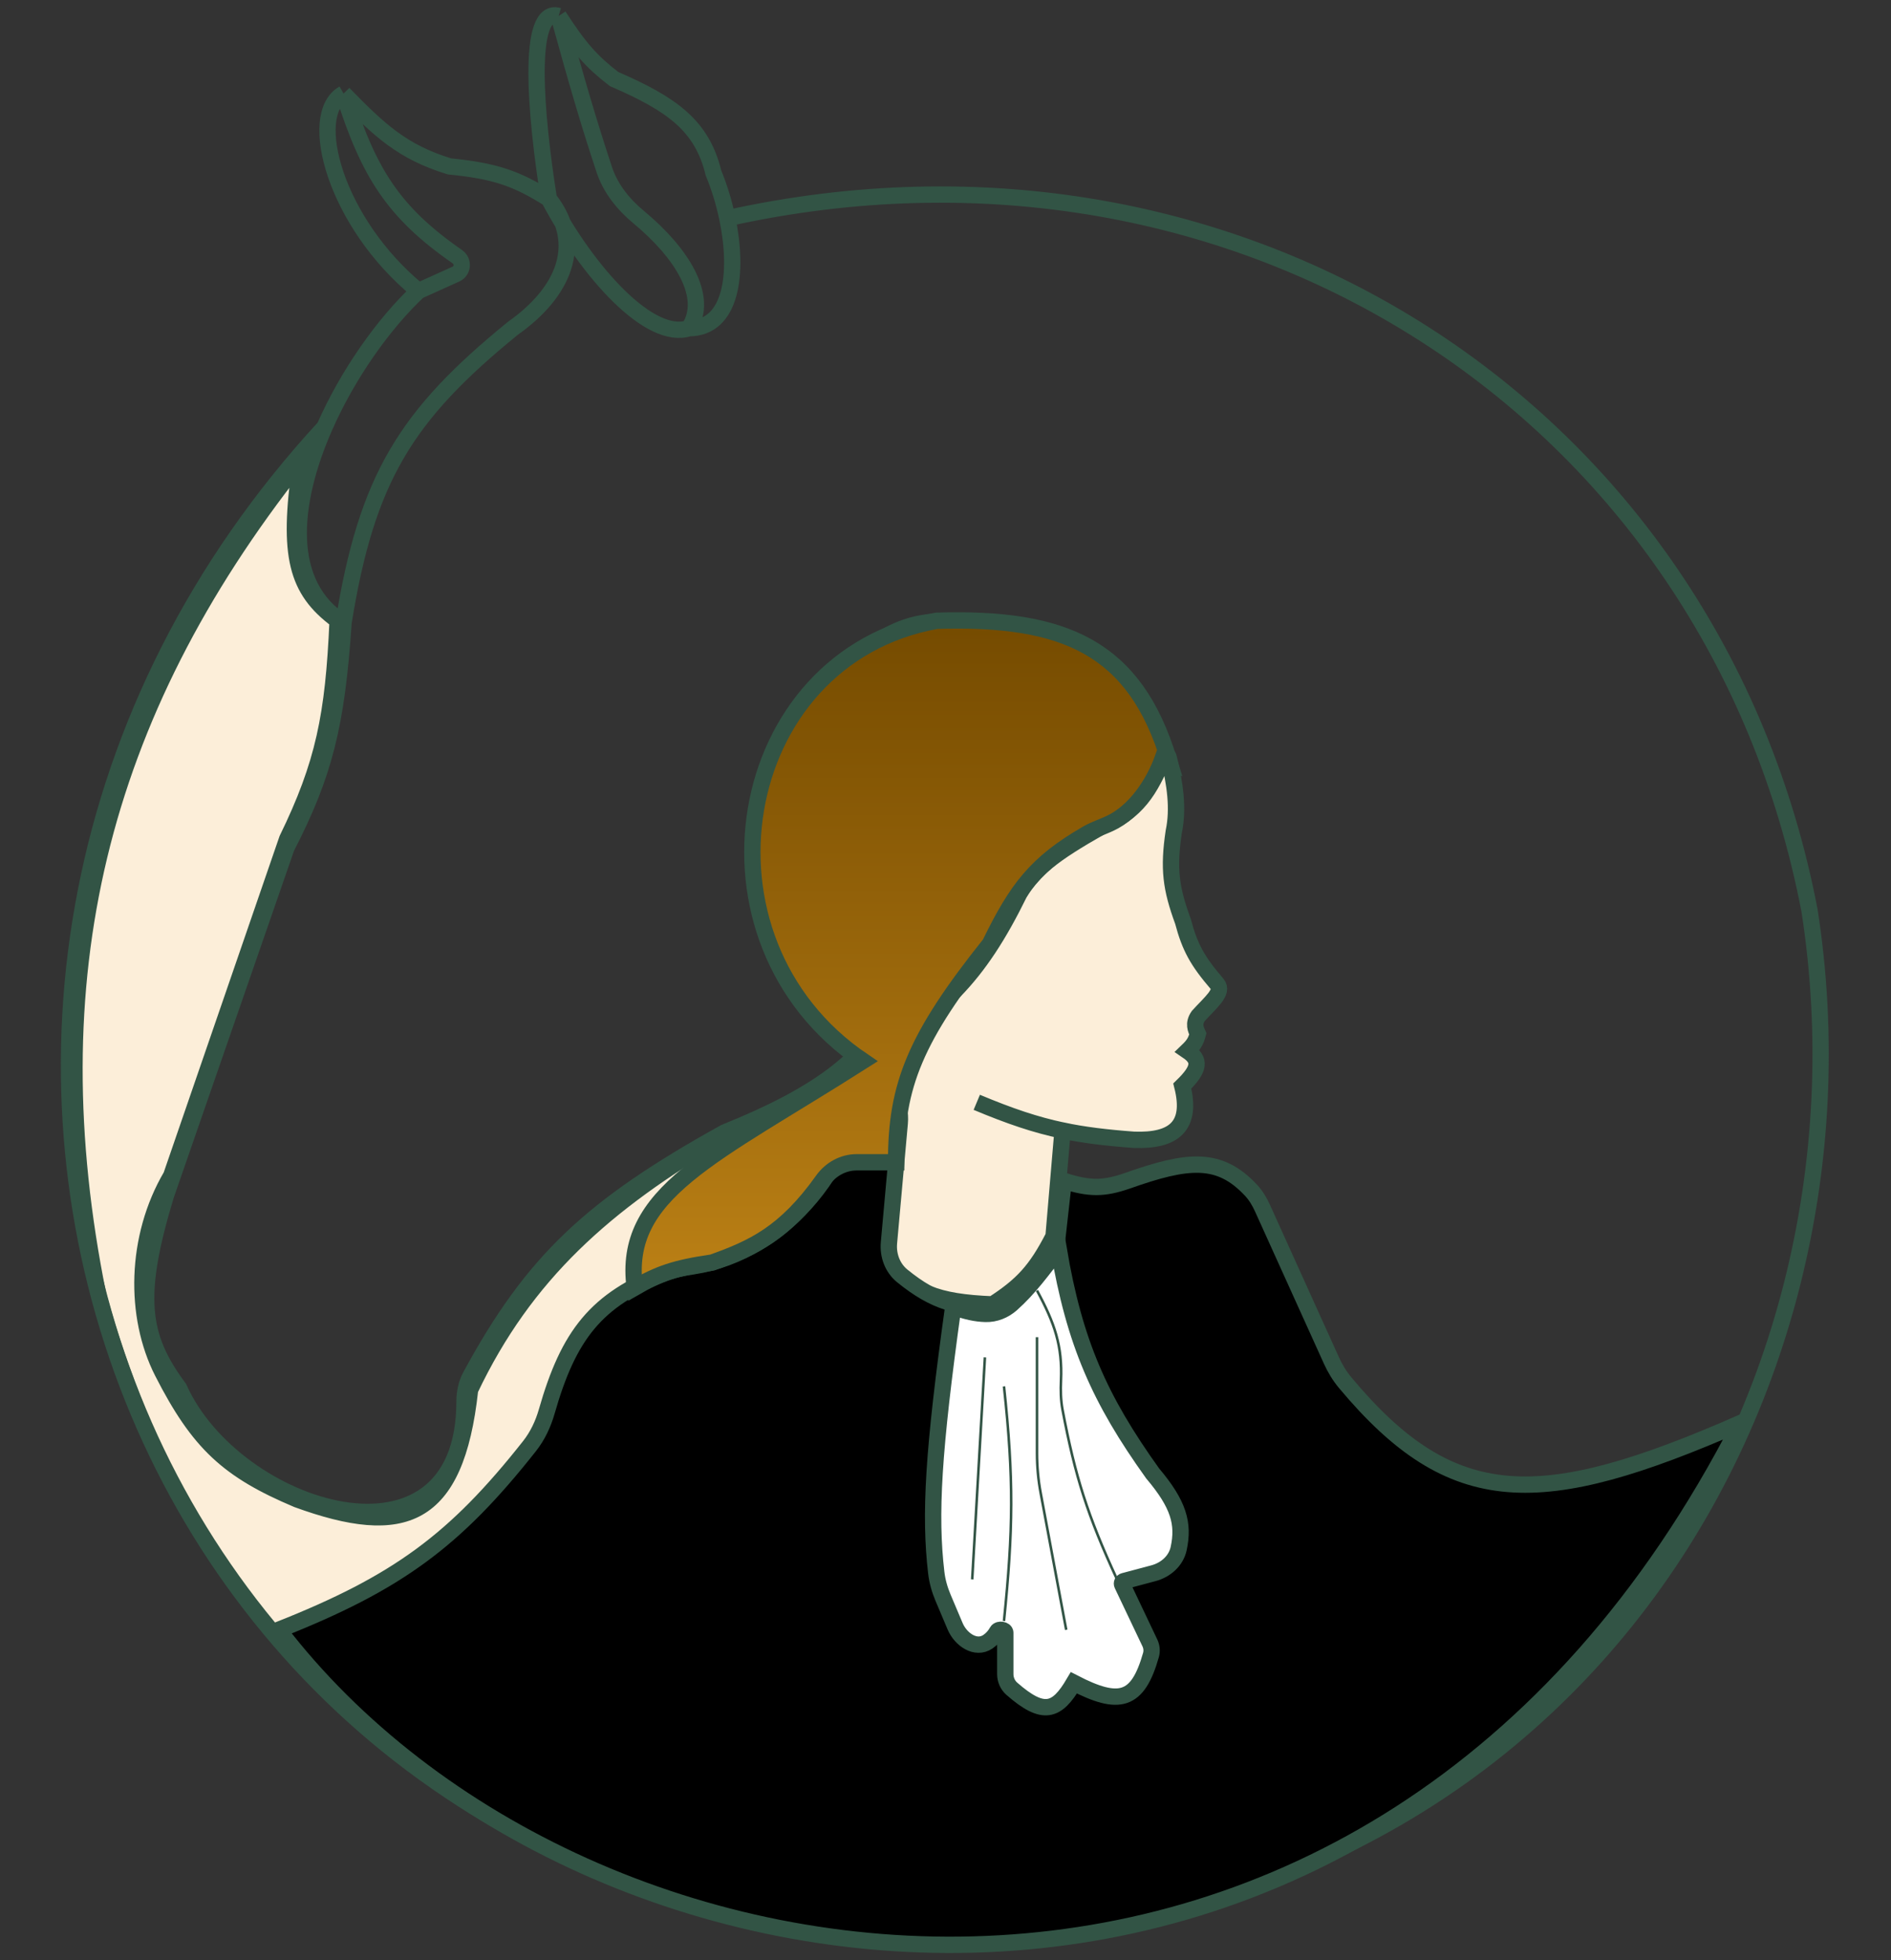
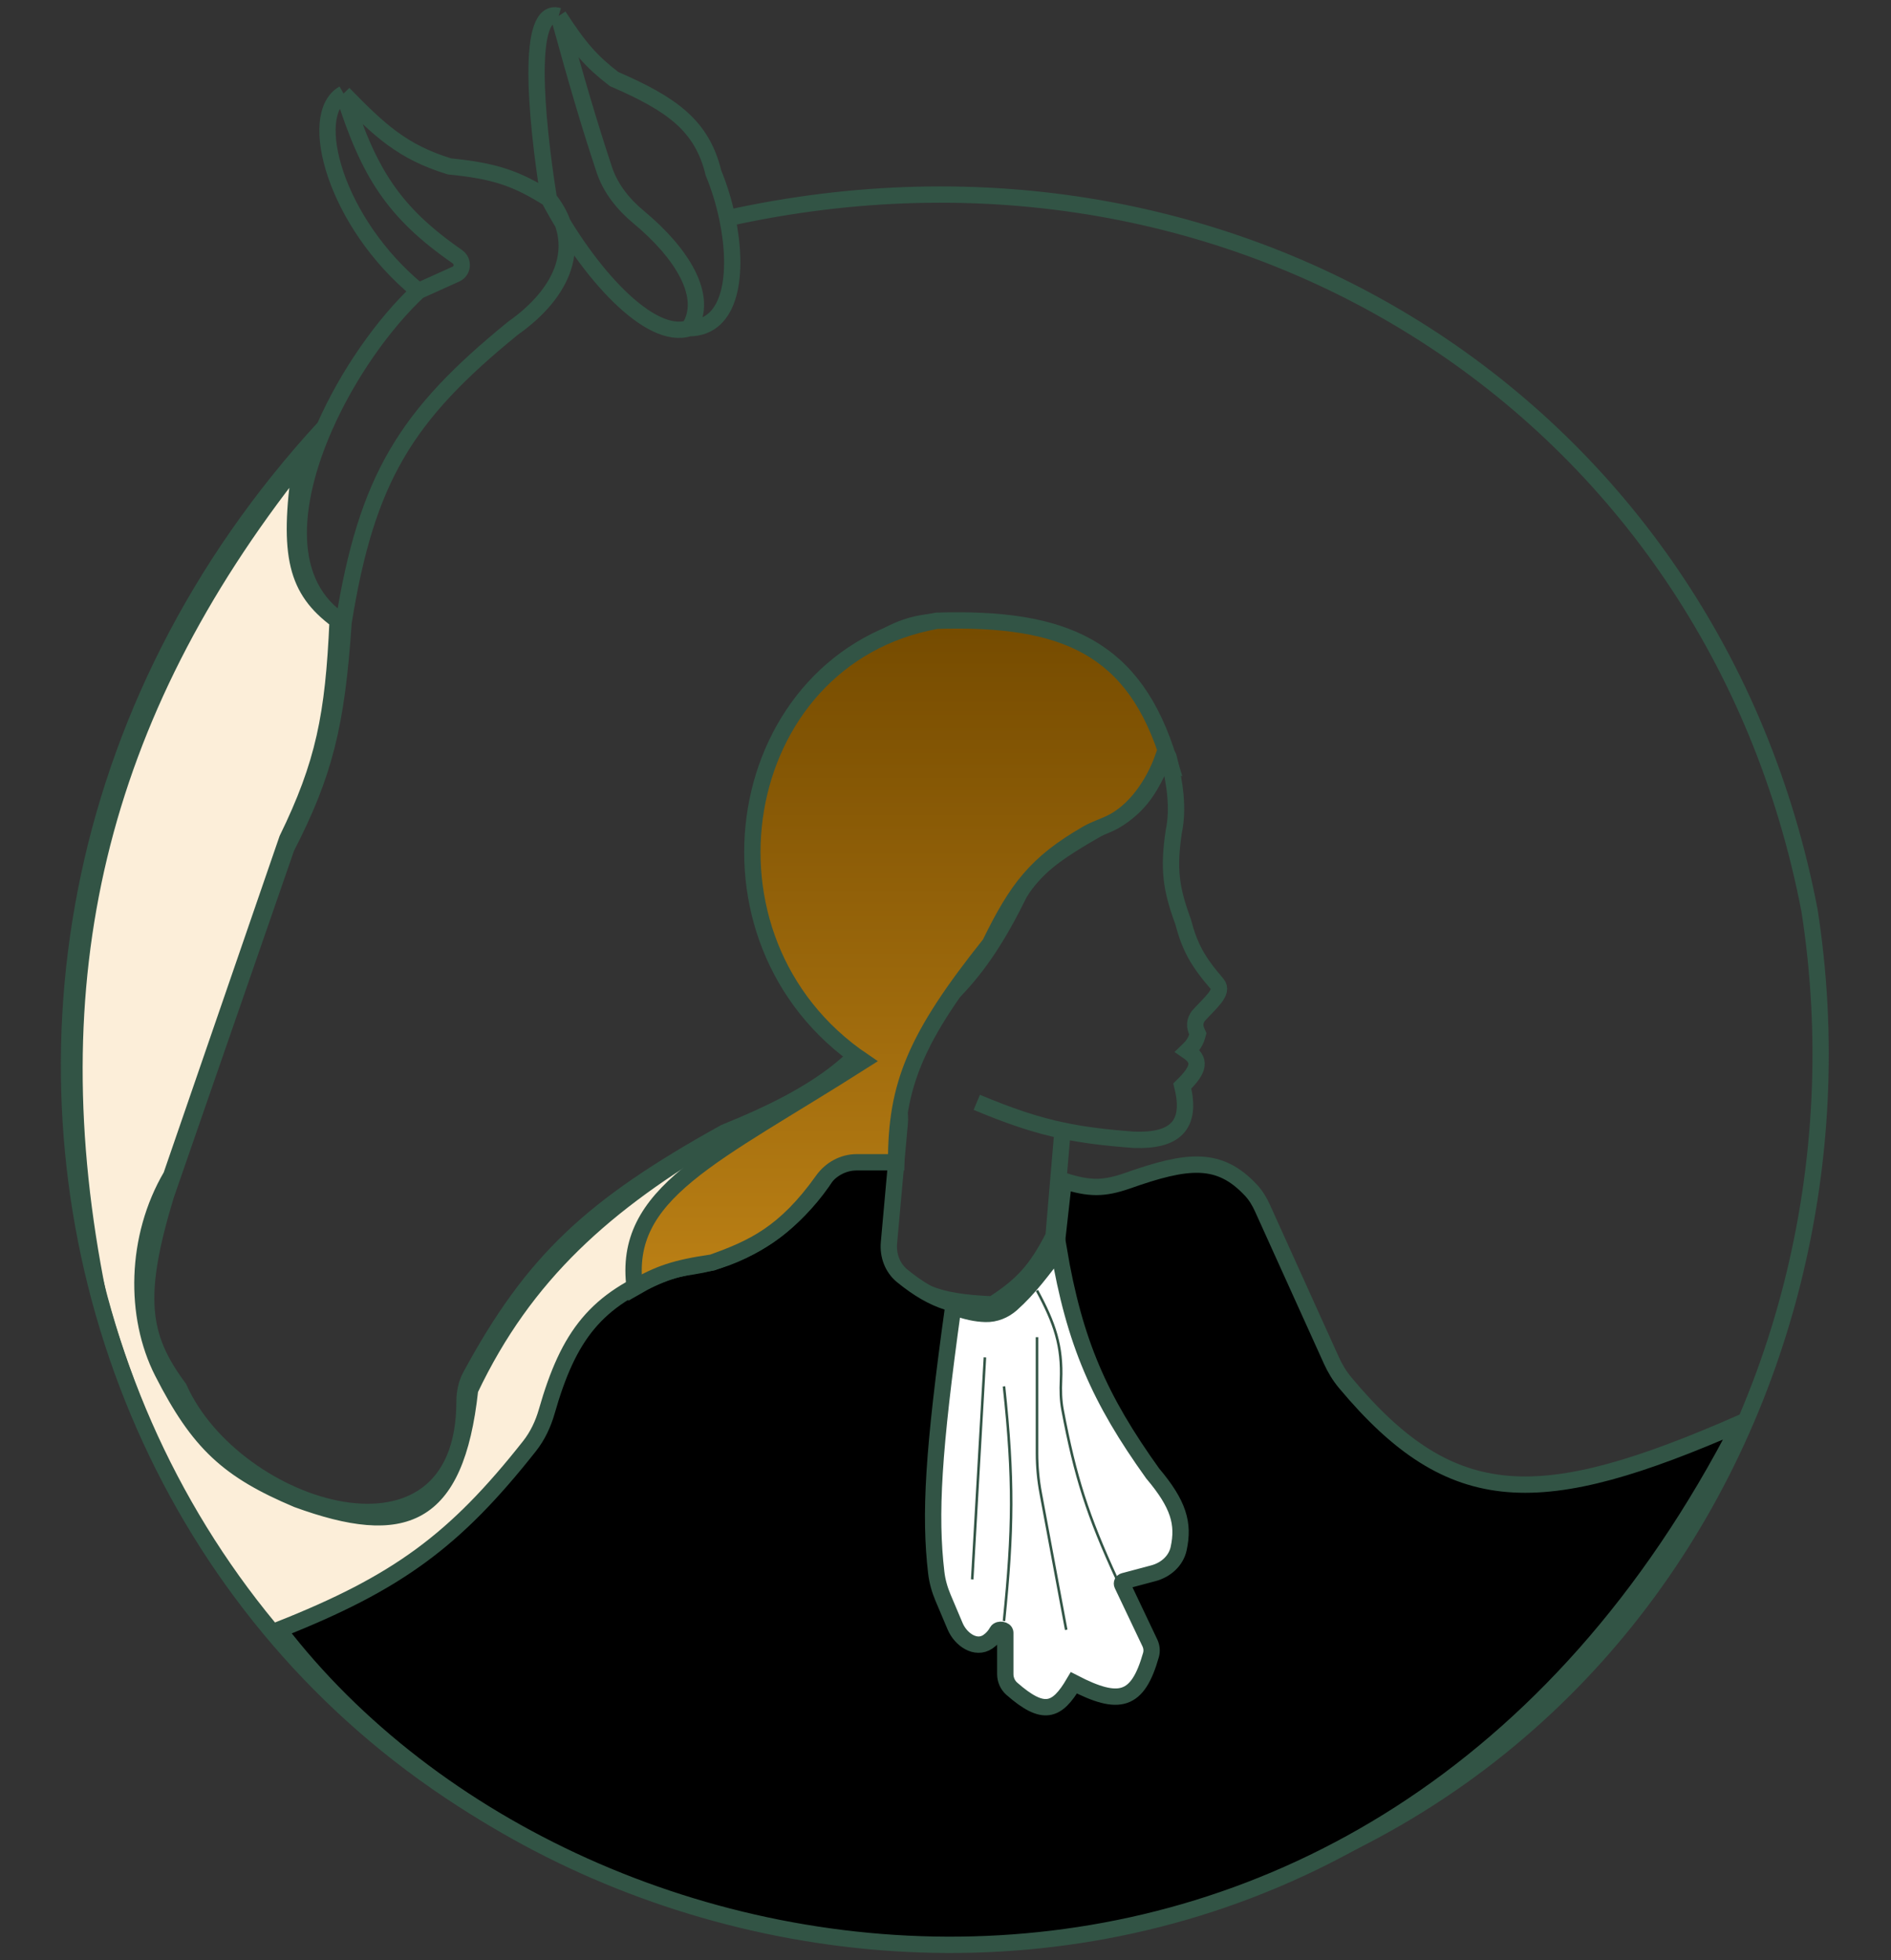
<svg xmlns="http://www.w3.org/2000/svg" width="740" height="767" viewBox="0 0 740 767" fill="none">
  <rect x="0" y="0" width="740" height="767" fill="#333333" stroke="none" />
  <path d="M350.641 389.486C349.236 394.713 347.561 399.375 345.372 403.636C330.446 446.594 323.174 488.185 263.145 497.08C233.673 507.492 222.267 520.957 211.94 560.254C178.743 602.514 155.353 620.322 107.541 638.729C81.69 612.077 54.911 564.467 39.033 506.559C14.208 383.331 39.033 280.499 116.932 181.916C111.839 217.561 115.399 231.11 131.484 243.105C129.864 279.835 126.097 298.773 111.795 328.091L66.425 459.818C52.199 484.064 51.75 515.058 63.001 537.154C77.311 565.259 89.032 575.866 116.075 587.295C158.02 602.593 178.999 595.079 184.557 543.953C205.958 498.911 237.308 471.227 283 444.52C320.817 430.55 336.924 420.075 345.372 403.636C347.009 398.922 348.739 394.191 350.641 389.486Z" fill="#FCEED9" />
  <path d="M350.641 389.486C343.815 414.88 330.619 426.929 283 444.52C237.308 471.227 205.958 498.911 184.557 543.953C178.999 595.079 158.02 602.593 116.075 587.295C89.032 575.866 77.311 565.259 63.001 537.154C51.75 515.058 52.199 484.064 66.425 459.818L111.795 328.091C126.097 298.773 129.864 279.835 131.484 243.105C115.399 231.11 111.839 217.561 116.932 181.916C39.033 280.499 14.208 383.331 39.033 506.559C54.911 564.467 81.69 612.077 107.541 638.729C155.353 620.322 178.743 602.514 211.94 560.254C222.267 520.957 233.673 507.492 263.145 497.08C329.762 487.209 331.407 437.073 350.641 389.486Z" stroke="#325445" stroke-width="5.136" />
  <path d="M342.323 308.853C334.178 291.977 335.752 282.961 336.347 262.87C336.478 258.453 338.542 254.248 342.217 251.794C350.347 246.364 357.119 243.628 367.742 243.109M342.323 308.853C353.829 336.886 355.029 353.261 351.919 381.592M342.323 308.853C365.82 385.022 353.897 414.895 283.656 443.067C231.423 472.055 208.564 493.306 184.126 538.409C182.471 541.462 181.785 544.984 181.78 548.457C181.684 619.631 91.821 591.923 70.031 543.095C55.099 523.027 52.947 507.28 64.93 467.758L112.118 331.644C126.899 302.967 131.773 283.688 134.437 243.645M218.611 6.237C226.825 18.937 231.586 24.213 240.293 30.927C263.234 40.851 274.728 49.287 279.192 67.646C281.474 73.169 283.341 79.261 284.623 85.392M218.611 6.237C205.858 2.439 209.592 45.086 214.785 77.776M218.611 6.237C225.877 32.655 230.403 48.018 236.454 66.342C238.907 73.769 243.932 79.992 249.954 84.984C266.661 98.831 277.712 116.115 269.627 128.423M214.785 77.776C202.033 69.733 193.591 66.87 175.887 65.114C157.394 59.416 148.573 51.075 134.437 36.625M214.785 77.776C228.815 95.502 220.5 114.503 200.757 128.423C158.848 162.497 143.493 187.153 134.437 243.645M214.785 77.776C230.06 106.722 254.322 133.488 269.627 128.423M134.437 36.625C119.771 44.855 131.249 87.272 163.771 113.862M134.437 36.625C144.251 67.591 153.89 83.029 178.987 100.459C181.473 102.186 181.185 106.003 178.426 107.248L163.771 113.862M163.771 113.862C150.028 126.734 136.073 146.516 127.011 167.119M134.437 243.645C110.978 228.995 113.787 197.182 127.011 167.119M269.627 128.423C286.459 128.423 289.071 106.674 284.623 85.392M127.011 167.119C-75.112 386.614 44.842 734.537 345.897 757.888C606.976 767.228 738.689 552.403 708.112 356.258C670.48 160.114 484.67 41.026 284.623 85.392" stroke="#325445" stroke-width="6.377" />
-   <path d="M459.324 325.427C461.217 316.428 459.876 306.862 457.285 296.242C457.056 295.304 455.758 295.222 455.398 296.116C450.252 308.901 445.026 317.905 430.884 323.531C411.876 334.323 404.666 340.06 398.887 349.641C382.633 382.751 368.191 396.533 336.927 414.662C342.51 419.525 345.758 422.809 348.743 427.344C350.414 429.881 351.035 432.939 350.843 435.965L347.16 494.123C357.466 505.598 366.094 509.504 388.422 510.41C400.085 502.865 405.397 497.149 412.285 483.758L415.806 442.378C424.141 444.136 432.843 445.185 443.719 445.993C459.438 446.576 466.611 440.644 462.669 424.96C469.583 418.224 469.863 414.745 464.67 411.218C467.003 408.976 467.964 407.548 468.74 404.545C467.998 402.833 466.809 400.598 468.917 397.559C473.655 392.301 478.993 388.158 476.304 385.028C468.592 376.047 465.626 370.696 462.927 360.522C458.168 347.561 457.178 339.924 459.324 325.427Z" fill="#FCEED9" />
  <path d="M382.239 431.332C395.285 436.787 405.251 440.151 415.806 442.378M415.806 442.378C424.141 444.136 432.843 445.185 443.719 445.993C459.438 446.576 466.611 440.644 462.669 424.96C469.583 418.224 469.863 414.745 464.67 411.218C467.003 408.976 467.964 407.548 468.74 404.545C467.998 402.833 466.809 400.598 468.917 397.559C473.655 392.301 478.993 388.158 476.304 385.028C468.592 376.047 465.626 370.696 462.927 360.522C458.168 347.561 457.178 339.924 459.324 325.427C461.217 316.428 459.876 306.862 457.285 296.242C457.056 295.304 455.758 295.222 455.398 296.116C450.252 308.901 445.026 317.905 430.884 323.531C411.876 334.323 404.666 340.06 398.887 349.641C382.633 382.751 368.191 396.533 336.927 414.662C342.51 419.525 345.758 422.809 348.743 427.344C350.414 429.881 351.035 432.939 350.843 435.965L347.16 494.123C357.466 505.598 366.094 509.504 388.422 510.41C400.085 502.865 405.397 497.149 412.285 483.758L415.806 442.378Z" stroke="#325445" stroke-width="6.397" />
  <path d="M271.246 495.49C307.026 490.013 336.312 454.962 337.723 415.65C343.359 420.688 346.503 424.121 349.368 428.262C351.627 431.526 352.445 435.546 352.089 439.5L347.873 486.301C347.429 491.233 349.256 496.157 353.101 499.276C365.966 509.713 375.043 511.76 389.922 511.893C400.302 504.917 405.553 500.049 413.288 488.696L416.271 462.044C426.321 465.239 431.852 465.253 441.128 462.044C464.792 453.675 477.119 452.348 489.61 465.795C491.493 467.822 492.91 470.229 494.05 472.749L521.035 532.379C522.443 535.49 524.236 538.44 526.424 541.06C568.365 591.278 602.727 591.178 681.245 556.806C537.572 837.143 228.353 793.217 109.04 637.748C155.712 619.312 178.121 602.694 207.193 565.885C210.356 561.881 212.558 557.197 213.961 552.291C222.523 522.343 233.268 508.499 260.331 498.037C263.823 496.688 267.546 496.056 271.246 495.49Z" fill="black" stroke="#325445" stroke-width="6.393" />
  <path d="M451.063 576.543C430.28 547.515 420.477 525.412 414.273 488.691C408.006 496.888 402.687 504.195 395.834 510.28C393.045 512.756 389.448 514.221 385.72 514.124C381.761 514.02 378.239 513.197 373.013 511.395C365.147 568.036 363.737 592.66 366.382 615.364C366.778 618.76 367.722 622.064 369.053 625.213L373.756 636.33C375.971 641.568 381.844 645.59 386.562 642.415C388.078 641.394 389.27 640.063 390.244 638.34C390.837 637.29 393.393 637.661 393.393 638.867V655.032C393.393 657.228 394.288 659.341 395.939 660.789C408.373 671.693 413.601 669.743 420.238 658.473C438.065 667.678 445.229 665.824 450.407 647.587C450.851 646.023 450.681 644.343 449.984 642.874L439.148 620.069C438.881 619.507 439.189 618.841 439.79 618.681L451.373 615.596C456.154 614.322 460.19 610.805 461.238 605.969C463.362 596.17 461.277 588.624 451.063 576.543Z" fill="white" stroke="#325445" stroke-width="6.393" />
  <path d="M405.807 504.973C412.742 517.817 415.785 526.649 415.194 540.174C415.027 544.003 415.089 547.857 415.799 551.623C420.736 577.798 425.654 593.176 437.127 617.996M392.882 542.483C396.8 578.825 396.488 598.792 392.882 634.283M405.807 523.234V568.618C405.807 573.886 406.294 579.143 407.262 584.322L417.241 637.738M385.424 531.131L380.453 617.996" stroke="#325445" stroke-width="0.994" />
  <path d="M366.542 242.904C416.584 241.365 444.096 253.268 457.518 297.688L455.105 296.501C451.426 306.849 444.058 317.682 434.286 322.219C431.361 323.577 428.257 324.576 425.462 326.185C405.427 337.722 397.948 347.696 387.376 369.346C358.065 406.029 350.601 424.775 350.689 454.797H335.223C329.916 454.797 325.028 457.549 321.949 461.872C307.175 482.615 294.683 488.318 278.727 494.021C264.155 496.13 257.744 498.417 248.389 503.827C243.45 466.704 278.726 452.696 337.708 415.153C267.612 367.772 286.503 257.217 366.542 242.904Z" fill="url(#paint0_linear_922_36)" stroke="#325445" stroke-width="6.393" />
  <defs>
    <linearGradient id="paint0_linear_922_36" x1="352.724" y1="242.775" x2="352.724" y2="503.827" gradientUnits="userSpaceOnUse">
      <stop stop-color="#754B00" />
      <stop offset="1" stop-color="#BB8015" />
    </linearGradient>
  </defs>
</svg>